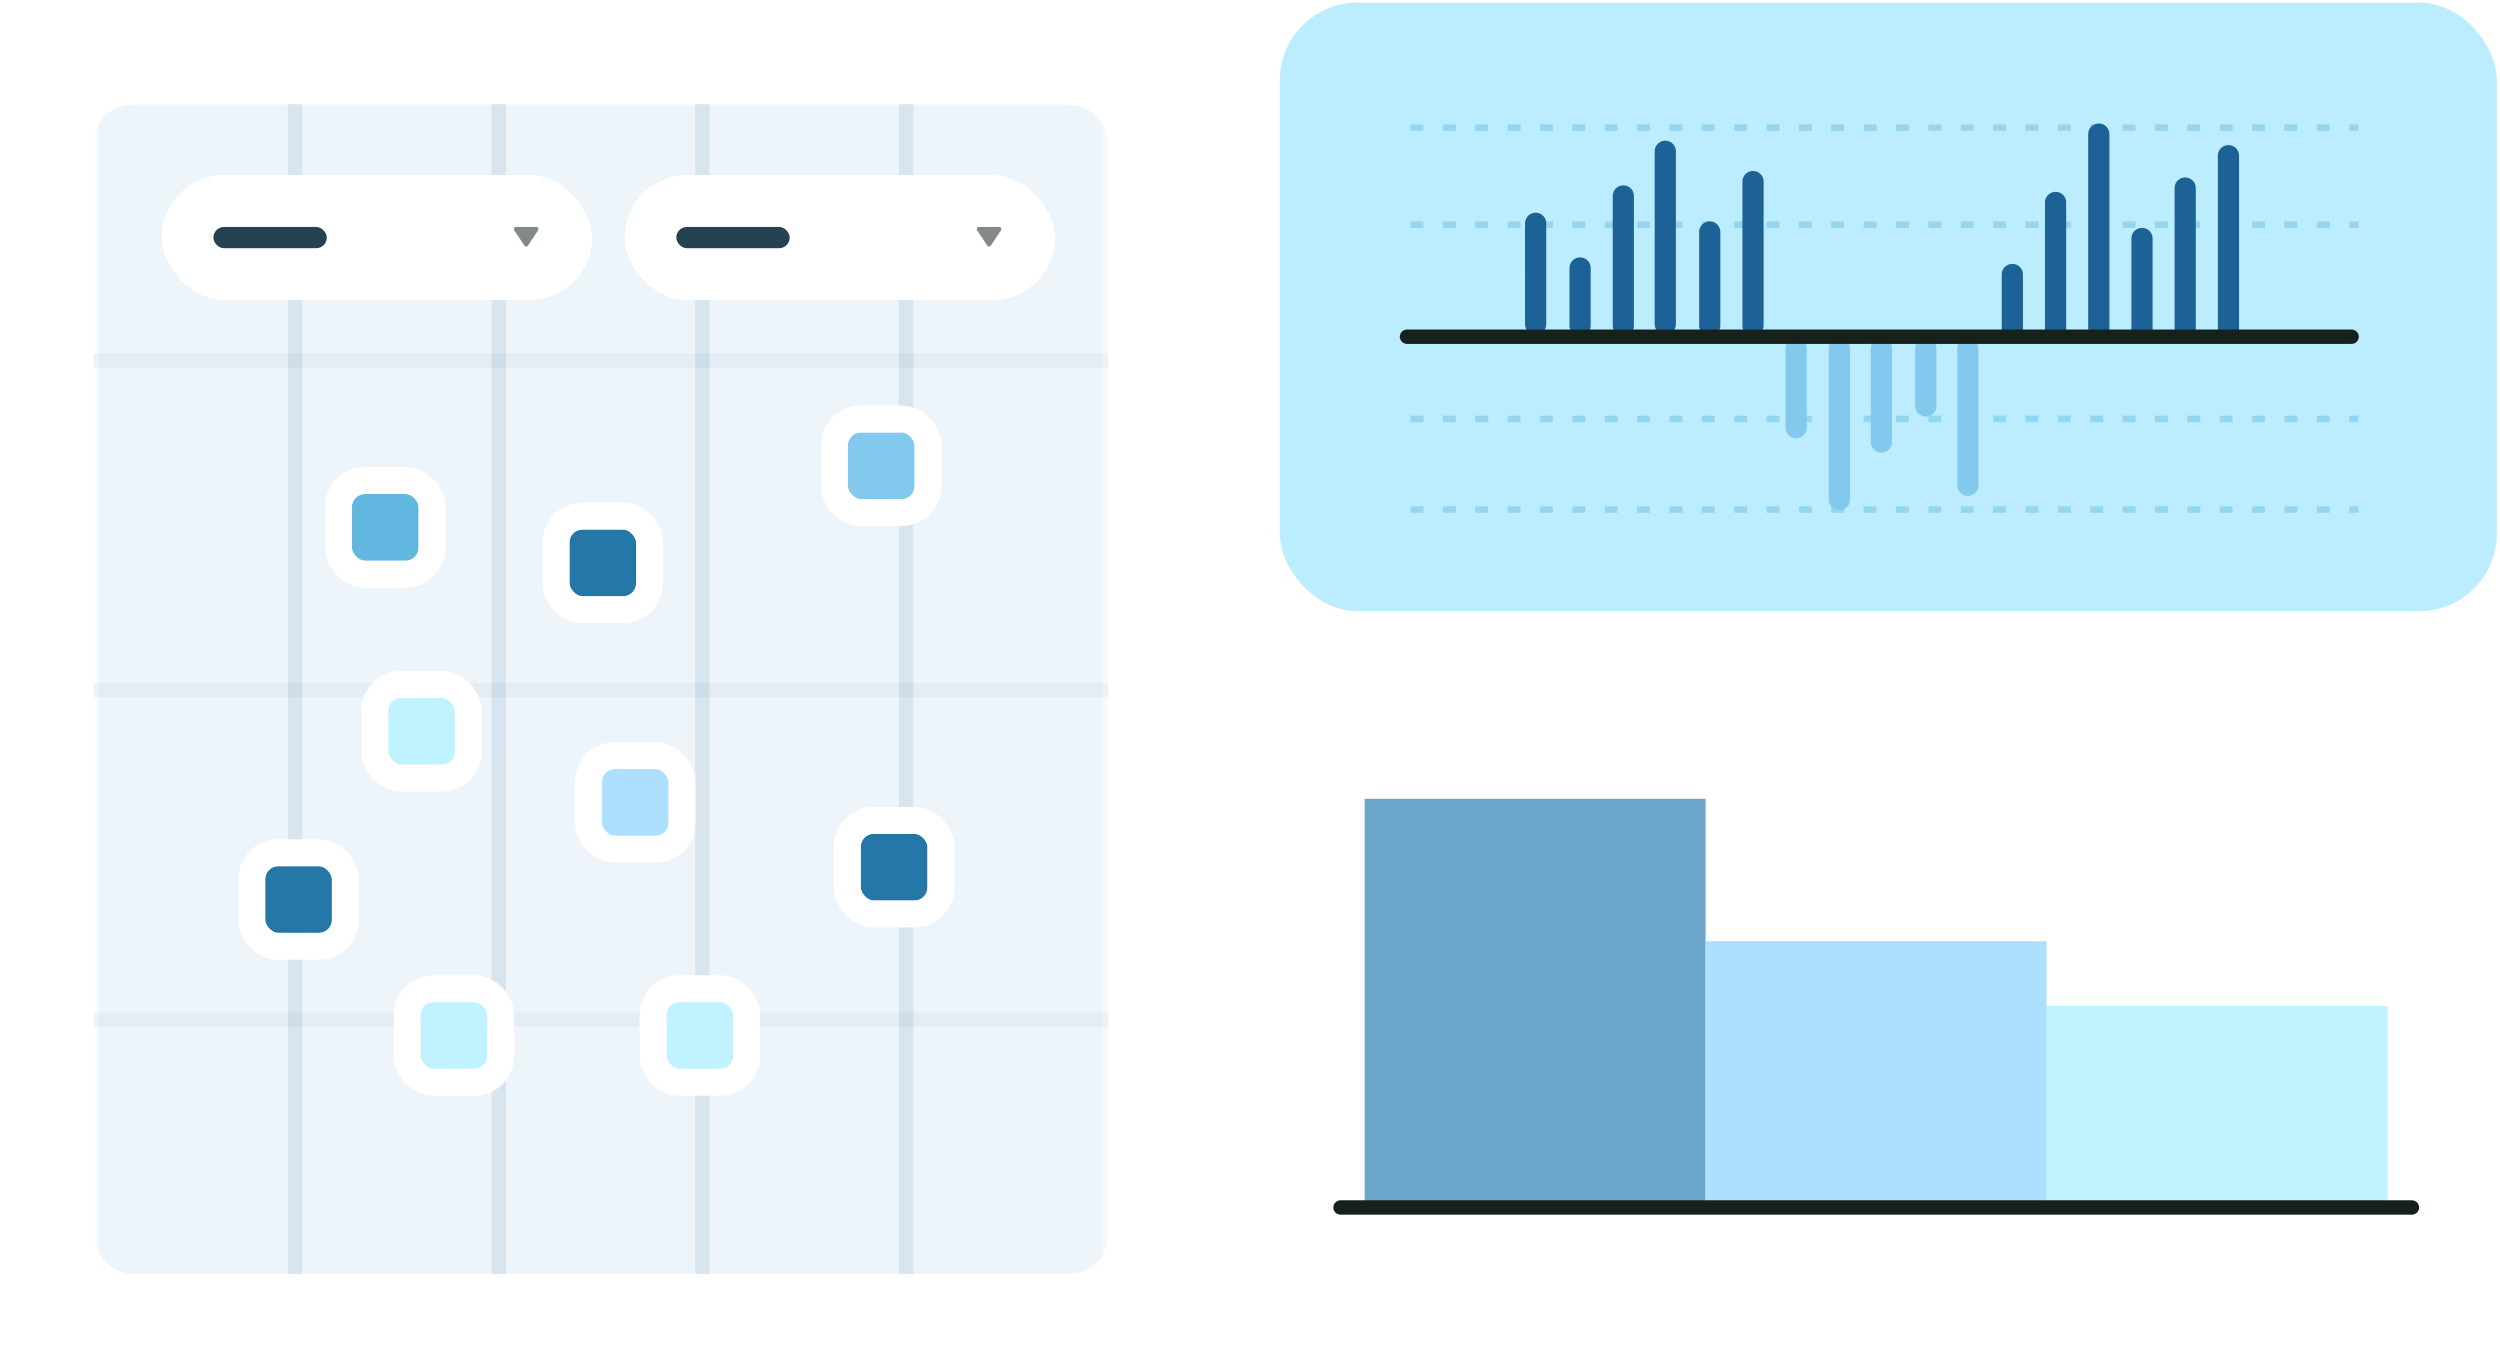
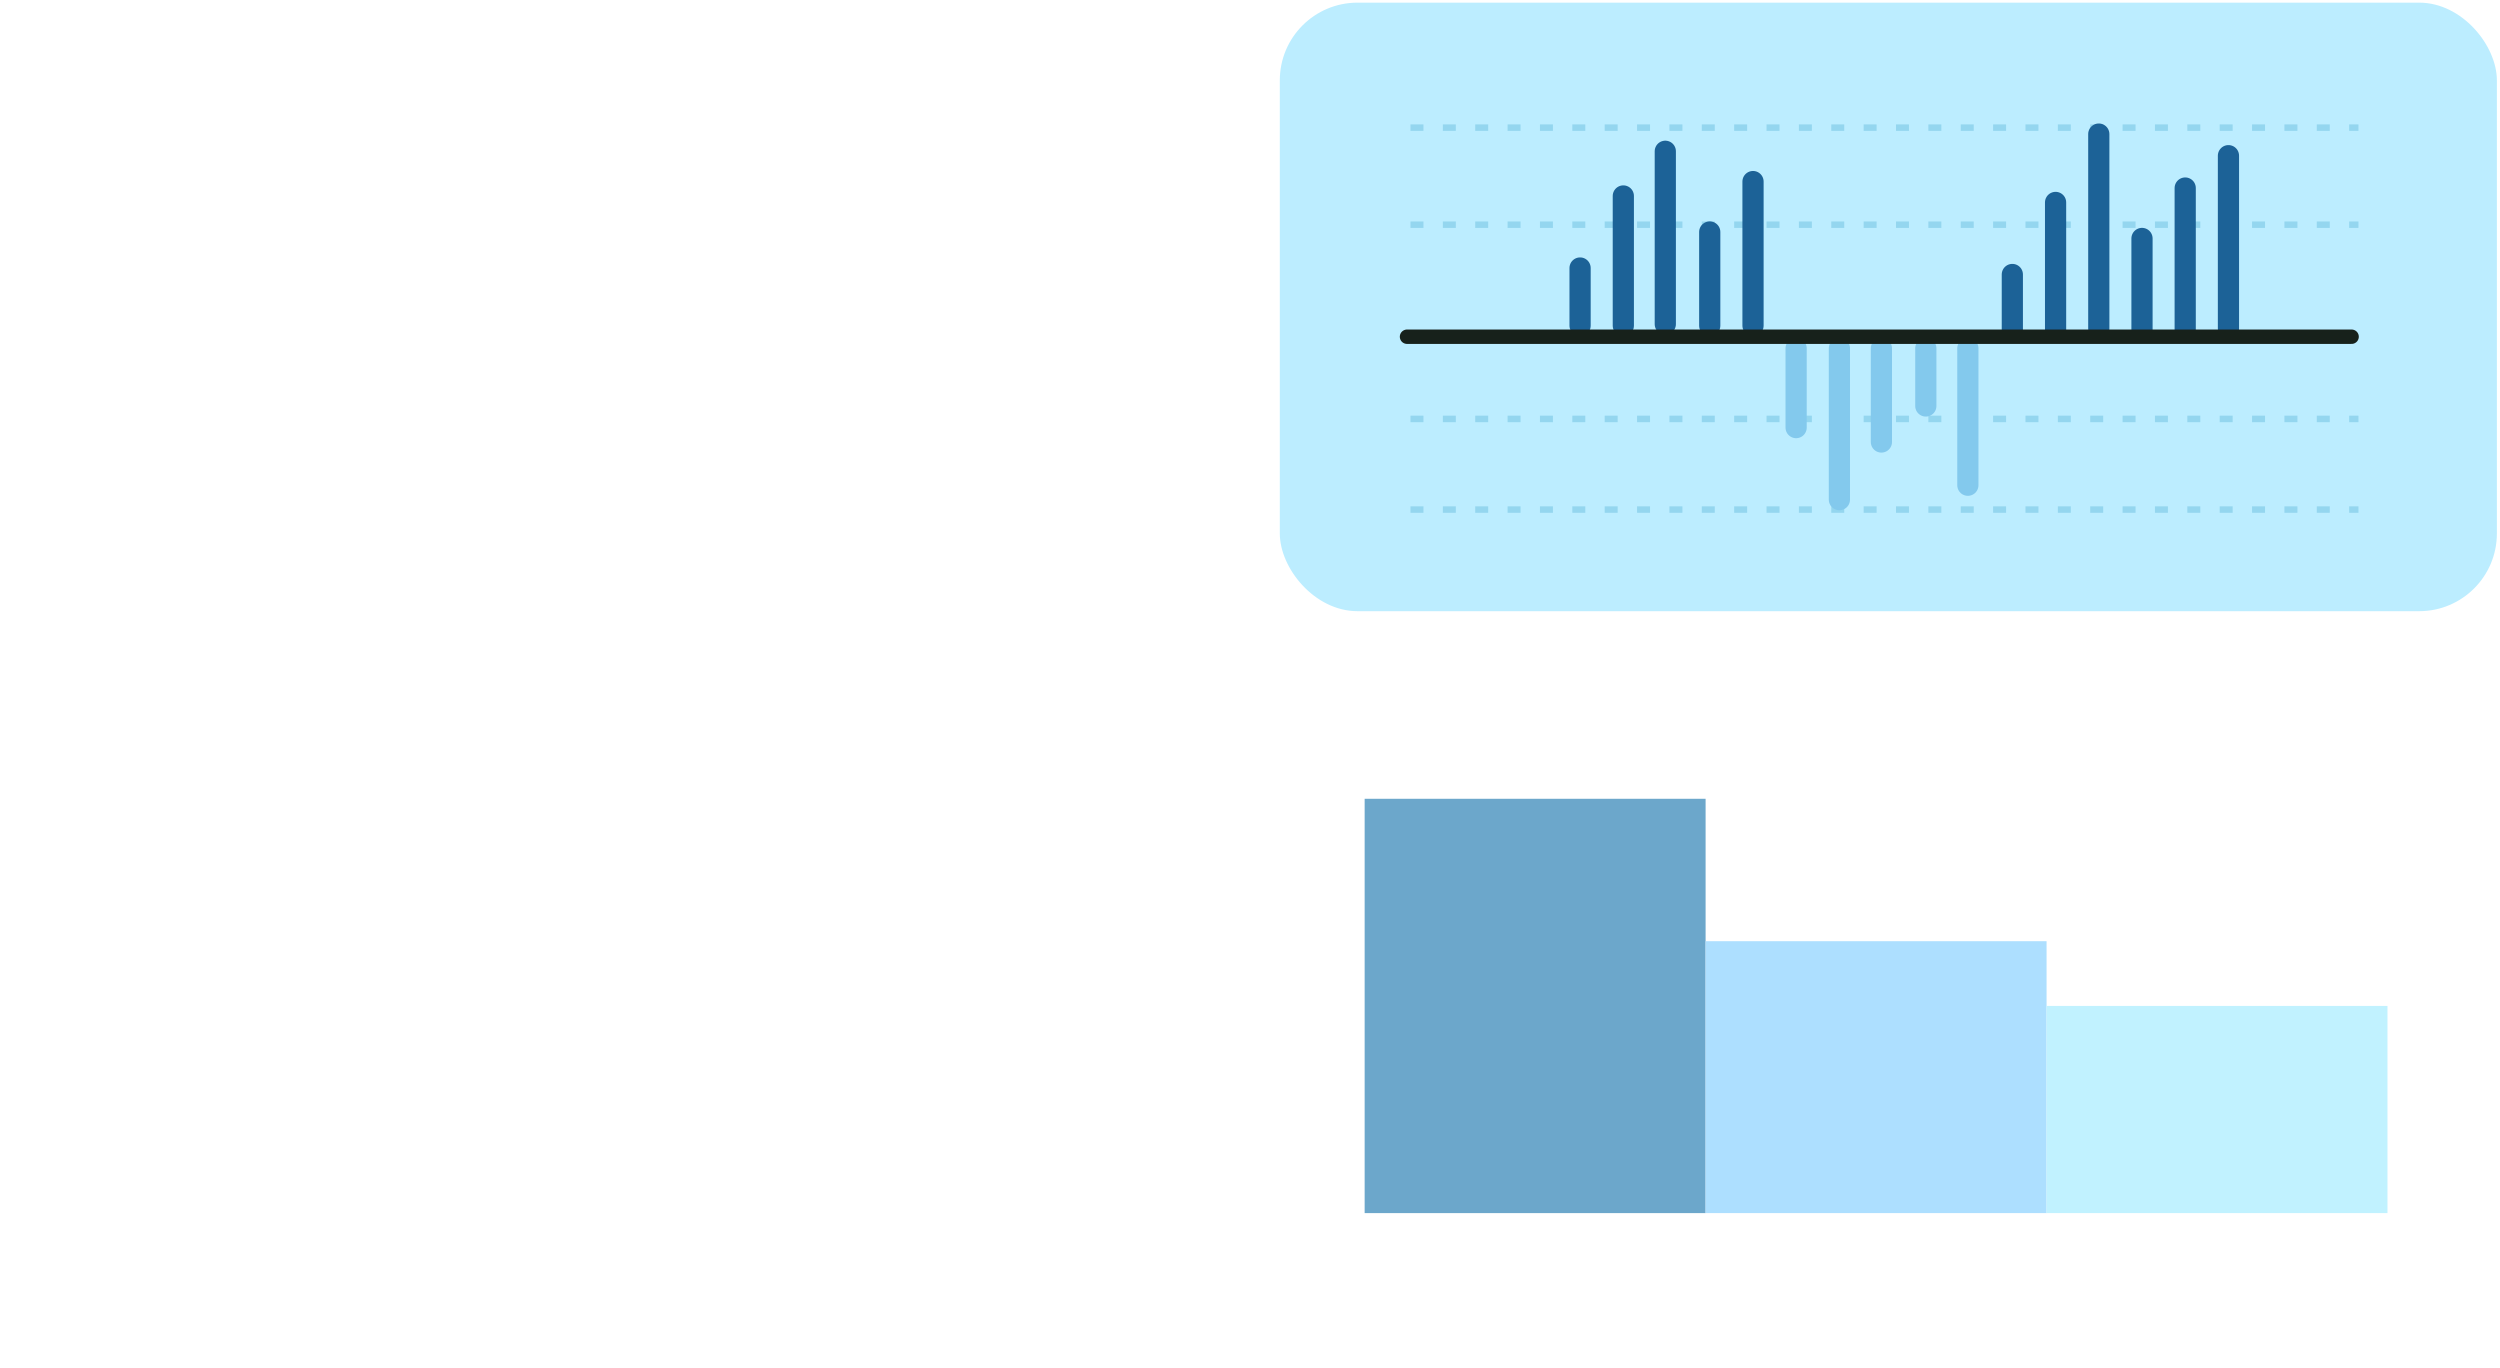
<svg xmlns="http://www.w3.org/2000/svg" width="285" height="156" viewBox="0 0 285 156" fill="none">
  <g filter="url(#filter0_d_9320_9364)">
    <rect x="2.316" y="0.302" width="132.509" height="150.285" rx="8.856" fill="white" />
    <g clip-path="url(#clip0_9320_9364)">
      <rect x="10.648" y="8.688" width="115.7" height="133.286" rx="4.428" fill="#EEF5FA" />
      <path d="M11.235 0.406L11.235 -0.415L9.593 -0.415L9.593 0.406L11.235 0.406ZM9.593 151.512C9.593 151.966 9.961 152.334 10.414 152.334C10.868 152.334 11.235 151.966 11.235 151.512L9.593 151.512ZM9.593 0.406L9.593 151.512L11.235 151.512L11.235 0.406L9.593 0.406Z" fill="white" />
      <path d="M34.454 0.406L34.454 -0.415L32.812 -0.415L32.812 0.406L34.454 0.406ZM32.812 151.512C32.812 151.966 33.179 152.334 33.633 152.334C34.086 152.334 34.454 151.966 34.454 151.512L32.812 151.512ZM32.812 0.406L32.812 151.512L34.454 151.512L34.454 0.406L32.812 0.406Z" fill="#C3D5E2" />
      <path d="M57.677 0.406L57.677 -0.415L56.034 -0.415L56.034 0.406L57.677 0.406ZM56.034 151.512C56.034 151.966 56.402 152.334 56.855 152.334C57.309 152.334 57.677 151.966 57.677 151.512L56.034 151.512ZM56.034 0.406L56.034 151.512L57.677 151.512L57.677 0.406L56.034 0.406Z" fill="#C3D5E2" />
      <path d="M80.895 0.406L80.895 -0.415L79.253 -0.415L79.253 0.406L80.895 0.406ZM79.253 151.512C79.253 151.966 79.621 152.334 80.074 152.334C80.528 152.334 80.895 151.966 80.895 151.512L79.253 151.512ZM79.253 0.406L79.253 151.512L80.895 151.512L80.895 0.406L79.253 0.406Z" fill="#C3D5E2" />
      <path d="M104.118 0.406L104.118 -0.415L102.476 -0.415L102.476 0.406L104.118 0.406ZM102.476 151.512C102.476 151.966 102.843 152.334 103.297 152.334C103.75 152.334 104.118 151.966 104.118 151.512L102.476 151.512ZM102.476 0.406L102.476 151.512L104.118 151.512L104.118 0.406L102.476 0.406Z" fill="#C3D5E2" />
      <path d="M127.337 0.406L127.337 -0.415L125.694 -0.415L125.694 0.406L127.337 0.406ZM125.694 151.512C125.694 151.966 126.062 152.334 126.516 152.334C126.969 152.334 127.337 151.966 127.337 151.512L125.694 151.512ZM125.694 0.406L125.694 151.512L127.337 151.512L127.337 0.406L125.694 0.406Z" fill="white" />
      <g opacity="0.5">
        <rect width="150.285" height="115.733" transform="translate(126.699 0.303) rotate(90)" fill="#EEF5FA" />
-         <path d="M126.699 38.695L127.52 38.695L127.52 37.053L126.699 37.053L126.699 38.695ZM10.966 37.053C10.512 37.053 10.145 37.42 10.145 37.874C10.145 38.327 10.512 38.695 10.966 38.695L10.966 37.053ZM126.699 37.053L10.966 37.053L10.966 38.695L126.699 38.695L126.699 37.053Z" fill="#D9E5EE" />
+         <path d="M126.699 38.695L127.52 38.695L127.52 37.053L126.699 37.053L126.699 38.695ZC10.512 37.053 10.145 37.42 10.145 37.874C10.145 38.327 10.512 38.695 10.966 38.695L10.966 37.053ZM126.699 37.053L10.966 37.053L10.966 38.695L126.699 38.695L126.699 37.053Z" fill="#D9E5EE" />
        <path d="M126.699 76.266L127.52 76.266L127.52 74.624L126.699 74.624L126.699 76.266ZM10.966 74.624C10.512 74.624 10.145 74.991 10.145 75.445C10.145 75.898 10.512 76.266 10.966 76.266L10.966 74.624ZM126.699 74.624L10.966 74.624L10.966 76.266L126.699 76.266L126.699 74.624Z" fill="#D9E5EE" />
        <path d="M126.699 113.837L127.52 113.837L127.52 112.195L126.699 112.195L126.699 113.837ZM10.966 112.195C10.512 112.195 10.145 112.563 10.145 113.016C10.145 113.47 10.512 113.837 10.966 113.837L10.966 112.195ZM126.699 112.195L10.966 112.195L10.966 113.837L126.699 113.837L126.699 112.195Z" fill="#D9E5EE" />
      </g>
      <g filter="url(#filter1_d_9320_9364)">
        <rect x="64.918" y="55.709" width="7.603" height="7.603" rx="1.476" fill="#2577A7" />
        <rect x="63.385" y="54.176" width="10.668" height="10.668" rx="3.009" stroke="white" stroke-width="3.065" />
      </g>
      <g filter="url(#filter2_d_9320_9364)">
-         <rect x="44.258" y="74.897" width="7.603" height="7.603" rx="1.476" fill="#C1F2FF" />
        <rect x="42.725" y="73.365" width="10.668" height="10.668" rx="3.009" stroke="white" stroke-width="3.065" />
      </g>
      <g filter="url(#filter3_d_9320_9364)">
        <rect x="68.609" y="83.016" width="7.603" height="7.603" rx="1.476" fill="#ADDFFF" />
        <rect x="67.077" y="81.483" width="10.668" height="10.668" rx="3.009" stroke="white" stroke-width="3.065" />
      </g>
      <g filter="url(#filter4_d_9320_9364)">
        <rect x="30.234" y="94.086" width="7.603" height="7.603" rx="1.476" fill="#2577A7" />
        <rect x="28.702" y="92.553" width="10.668" height="10.668" rx="3.009" stroke="white" stroke-width="3.065" />
      </g>
      <g filter="url(#filter5_d_9320_9364)">
        <rect x="75.988" y="109.584" width="7.603" height="7.603" rx="1.476" fill="#C1F2FF" />
        <rect x="74.456" y="108.051" width="10.668" height="10.668" rx="3.009" stroke="white" stroke-width="3.065" />
      </g>
      <g filter="url(#filter6_d_9320_9364)">
        <rect x="96.656" y="44.639" width="7.603" height="7.603" rx="1.476" fill="#83C9ED" />
        <rect x="95.124" y="43.106" width="10.668" height="10.668" rx="3.009" stroke="white" stroke-width="3.065" />
      </g>
      <g filter="url(#filter7_d_9320_9364)">
        <rect x="40.117" y="51.659" width="7.603" height="7.603" rx="1.476" fill="#61B7DF" />
        <rect x="38.584" y="50.126" width="10.668" height="10.668" rx="3.009" stroke="white" stroke-width="3.065" />
      </g>
      <g filter="url(#filter8_d_9320_9364)">
        <rect x="47.945" y="109.584" width="7.603" height="7.603" rx="1.476" fill="#C1F2FF" />
        <rect x="46.413" y="108.051" width="10.668" height="10.668" rx="3.009" stroke="white" stroke-width="3.065" />
      </g>
      <g filter="url(#filter9_d_9320_9364)">
        <rect x="98.129" y="90.396" width="7.603" height="7.603" rx="1.476" fill="#2577A7" />
        <rect x="96.596" y="88.863" width="10.668" height="10.668" rx="3.009" stroke="white" stroke-width="3.065" />
      </g>
      <g filter="url(#filter10_d_9320_9364)">
        <rect x="18.426" y="15.119" width="49.078" height="14.237" rx="7.118" fill="white" shape-rendering="crispEdges" />
        <rect x="24.328" y="21.025" width="12.928" height="2.424" rx="1.212" fill="#244251" />
        <path d="M61.147 21.023H58.817C58.623 21.023 58.507 21.239 58.615 21.4L59.78 23.148C59.876 23.292 60.088 23.292 60.184 23.148L61.349 21.4C61.457 21.239 61.341 21.023 61.147 21.023Z" fill="#838985" />
      </g>
      <g filter="url(#filter11_d_9320_9364)">
        <rect x="71.195" y="15.119" width="49.078" height="14.237" rx="7.118" fill="white" shape-rendering="crispEdges" />
        <rect x="77.098" y="21.025" width="12.928" height="2.424" rx="1.212" fill="#244251" />
        <path d="M113.917 21.023H111.586C111.393 21.023 111.277 21.239 111.384 21.4L112.55 23.148C112.646 23.292 112.857 23.292 112.954 23.148L114.119 21.4C114.226 21.239 114.111 21.023 113.917 21.023Z" fill="#838985" />
      </g>
    </g>
  </g>
  <rect x="145.898" y="0.302" width="138.746" height="69.373" rx="8.856" fill="#BCEDFF" />
  <g clip-path="url(#clip1_9320_9364)">
    <line x1="153.414" y1="14.547" x2="275.924" y2="14.547" stroke="#94D6EF" stroke-width="0.738" stroke-dasharray="1.48 2.21" />
    <line x1="153.414" y1="25.617" x2="275.924" y2="25.617" stroke="#94D6EF" stroke-width="0.738" stroke-dasharray="1.48 2.21" />
    <line x1="153.414" y1="47.758" x2="275.924" y2="47.758" stroke="#94D6EF" stroke-width="0.738" stroke-dasharray="1.48 2.21" />
    <line x1="153.414" y1="58.09" x2="275.924" y2="58.09" stroke="#94D6EF" stroke-width="0.738" stroke-dasharray="1.48 2.21" />
    <path d="M180.129 30.553L180.129 37.123" stroke="#1C6297" stroke-width="2.417" stroke-linecap="round" />
-     <path d="M175.062 25.457L175.063 36.954" stroke="#1C6297" stroke-width="2.417" stroke-linecap="round" />
    <path d="M185.059 22.34L185.059 37.123" stroke="#1C6297" stroke-width="2.417" stroke-linecap="round" />
    <path d="M189.844 17.245L189.844 36.954" stroke="#1C6297" stroke-width="2.417" stroke-linecap="round" />
    <path d="M194.91 26.447L194.91 37.123" stroke="#1C6297" stroke-width="2.417" stroke-linecap="round" />
    <path d="M199.844 20.698L199.844 37.123" stroke="#1C6297" stroke-width="2.417" stroke-linecap="round" />
    <path d="M229.406 31.291L229.406 37.86" stroke="#1C6297" stroke-width="2.417" stroke-linecap="round" />
    <path d="M234.336 23.078L234.336 37.86" stroke="#1C6297" stroke-width="2.417" stroke-linecap="round" />
    <path d="M239.262 15.285L239.262 37.458" stroke="#1C6297" stroke-width="2.417" stroke-linecap="round" />
    <path d="M244.188 27.184L244.188 37.861" stroke="#1C6297" stroke-width="2.417" stroke-linecap="round" />
    <path d="M249.113 21.436L249.113 37.861" stroke="#1C6297" stroke-width="2.417" stroke-linecap="round" />
    <path d="M254.043 17.748L254.043 37.458" stroke="#1C6297" stroke-width="2.417" stroke-linecap="round" />
    <path d="M224.336 55.316L224.336 39.712" stroke="#83C9ED" stroke-width="2.417" stroke-linecap="round" />
    <path d="M219.543 46.282L219.543 39.712" stroke="#83C9ED" stroke-width="2.417" stroke-linecap="round" />
    <path d="M214.48 50.388L214.48 39.712" stroke="#83C9ED" stroke-width="2.417" stroke-linecap="round" />
    <path d="M209.691 56.958L209.691 39.712" stroke="#83C9ED" stroke-width="2.417" stroke-linecap="round" />
    <path d="M204.758 48.746L204.758 39.712" stroke="#83C9ED" stroke-width="2.417" stroke-linecap="round" />
    <path d="M268.082 38.386L160.4 38.386" stroke="#17211B" stroke-width="1.642" stroke-linecap="round" />
  </g>
  <rect x="145.098" y="79.995" width="138.746" height="70.111" rx="8.856" fill="white" />
  <rect width="38.868" height="47.233" transform="translate(155.57 91.061)" fill="#6CA7CB" />
  <rect width="38.868" height="30.996" transform="translate(194.441 107.297)" fill="#ADDFFF" />
  <rect width="38.868" height="23.616" transform="translate(233.305 114.677)" fill="#C1F2FF" />
-   <path d="M152.82 137.652C174.367 137.652 253.414 137.652 274.961 137.652" stroke="#17211B" stroke-width="1.642" stroke-linecap="round" />
  <defs>
    <filter id="filter0_d_9320_9364" x="0.7" y="0.302" width="135.74" height="155.133" filterUnits="userSpaceOnUse" color-interpolation-filters="sRGB">
      <feFlood flood-opacity="0" result="BackgroundImageFix" />
      <feColorMatrix in="SourceAlpha" type="matrix" values="0 0 0 0 0 0 0 0 0 0 0 0 0 0 0 0 0 0 127 0" result="hardAlpha" />
      <feOffset dy="3.232" />
      <feGaussianBlur stdDeviation="0.808" />
      <feComposite in2="hardAlpha" operator="out" />
      <feColorMatrix type="matrix" values="0 0 0 0 0 0 0 0 0 0 0 0 0 0 0 0 0 0 0.25 0" />
      <feBlend mode="normal" in2="BackgroundImageFix" result="effect1_dropShadow_9320_9364" />
      <feBlend mode="normal" in="SourceGraphic" in2="effect1_dropShadow_9320_9364" result="shape" />
    </filter>
    <filter id="filter1_d_9320_9364" x="59.71" y="51.93" width="18.018" height="18.018" filterUnits="userSpaceOnUse" color-interpolation-filters="sRGB">
      <feFlood flood-opacity="0" result="BackgroundImageFix" />
      <feColorMatrix in="SourceAlpha" type="matrix" values="0 0 0 0 0 0 0 0 0 0 0 0 0 0 0 0 0 0 127 0" result="hardAlpha" />
      <feOffset dy="1.428" />
      <feGaussianBlur stdDeviation="1.071" />
      <feComposite in2="hardAlpha" operator="out" />
      <feColorMatrix type="matrix" values="0 0 0 0 0 0 0 0 0 0 0 0 0 0 0 0 0 0 0.03 0" />
      <feBlend mode="normal" in2="BackgroundImageFix" result="effect1_dropShadow_9320_9364" />
      <feBlend mode="normal" in="SourceGraphic" in2="effect1_dropShadow_9320_9364" result="shape" />
    </filter>
    <filter id="filter2_d_9320_9364" x="39.049" y="71.118" width="18.018" height="18.018" filterUnits="userSpaceOnUse" color-interpolation-filters="sRGB">
      <feFlood flood-opacity="0" result="BackgroundImageFix" />
      <feColorMatrix in="SourceAlpha" type="matrix" values="0 0 0 0 0 0 0 0 0 0 0 0 0 0 0 0 0 0 127 0" result="hardAlpha" />
      <feOffset dy="1.428" />
      <feGaussianBlur stdDeviation="1.071" />
      <feComposite in2="hardAlpha" operator="out" />
      <feColorMatrix type="matrix" values="0 0 0 0 0 0 0 0 0 0 0 0 0 0 0 0 0 0 0.03 0" />
      <feBlend mode="normal" in2="BackgroundImageFix" result="effect1_dropShadow_9320_9364" />
      <feBlend mode="normal" in="SourceGraphic" in2="effect1_dropShadow_9320_9364" result="shape" />
    </filter>
    <filter id="filter3_d_9320_9364" x="63.401" y="79.236" width="18.018" height="18.018" filterUnits="userSpaceOnUse" color-interpolation-filters="sRGB">
      <feFlood flood-opacity="0" result="BackgroundImageFix" />
      <feColorMatrix in="SourceAlpha" type="matrix" values="0 0 0 0 0 0 0 0 0 0 0 0 0 0 0 0 0 0 127 0" result="hardAlpha" />
      <feOffset dy="1.428" />
      <feGaussianBlur stdDeviation="1.071" />
      <feComposite in2="hardAlpha" operator="out" />
      <feColorMatrix type="matrix" values="0 0 0 0 0 0 0 0 0 0 0 0 0 0 0 0 0 0 0.03 0" />
      <feBlend mode="normal" in2="BackgroundImageFix" result="effect1_dropShadow_9320_9364" />
      <feBlend mode="normal" in="SourceGraphic" in2="effect1_dropShadow_9320_9364" result="shape" />
    </filter>
    <filter id="filter4_d_9320_9364" x="25.026" y="90.306" width="18.018" height="18.018" filterUnits="userSpaceOnUse" color-interpolation-filters="sRGB">
      <feFlood flood-opacity="0" result="BackgroundImageFix" />
      <feColorMatrix in="SourceAlpha" type="matrix" values="0 0 0 0 0 0 0 0 0 0 0 0 0 0 0 0 0 0 127 0" result="hardAlpha" />
      <feOffset dy="1.428" />
      <feGaussianBlur stdDeviation="1.071" />
      <feComposite in2="hardAlpha" operator="out" />
      <feColorMatrix type="matrix" values="0 0 0 0 0 0 0 0 0 0 0 0 0 0 0 0 0 0 0.03 0" />
      <feBlend mode="normal" in2="BackgroundImageFix" result="effect1_dropShadow_9320_9364" />
      <feBlend mode="normal" in="SourceGraphic" in2="effect1_dropShadow_9320_9364" result="shape" />
    </filter>
    <filter id="filter5_d_9320_9364" x="70.78" y="105.804" width="18.018" height="18.018" filterUnits="userSpaceOnUse" color-interpolation-filters="sRGB">
      <feFlood flood-opacity="0" result="BackgroundImageFix" />
      <feColorMatrix in="SourceAlpha" type="matrix" values="0 0 0 0 0 0 0 0 0 0 0 0 0 0 0 0 0 0 127 0" result="hardAlpha" />
      <feOffset dy="1.428" />
      <feGaussianBlur stdDeviation="1.071" />
      <feComposite in2="hardAlpha" operator="out" />
      <feColorMatrix type="matrix" values="0 0 0 0 0 0 0 0 0 0 0 0 0 0 0 0 0 0 0.03 0" />
      <feBlend mode="normal" in2="BackgroundImageFix" result="effect1_dropShadow_9320_9364" />
      <feBlend mode="normal" in="SourceGraphic" in2="effect1_dropShadow_9320_9364" result="shape" />
    </filter>
    <filter id="filter6_d_9320_9364" x="91.448" y="40.859" width="18.018" height="18.018" filterUnits="userSpaceOnUse" color-interpolation-filters="sRGB">
      <feFlood flood-opacity="0" result="BackgroundImageFix" />
      <feColorMatrix in="SourceAlpha" type="matrix" values="0 0 0 0 0 0 0 0 0 0 0 0 0 0 0 0 0 0 127 0" result="hardAlpha" />
      <feOffset dy="1.428" />
      <feGaussianBlur stdDeviation="1.071" />
      <feComposite in2="hardAlpha" operator="out" />
      <feColorMatrix type="matrix" values="0 0 0 0 0 0 0 0 0 0 0 0 0 0 0 0 0 0 0.03 0" />
      <feBlend mode="normal" in2="BackgroundImageFix" result="effect1_dropShadow_9320_9364" />
      <feBlend mode="normal" in="SourceGraphic" in2="effect1_dropShadow_9320_9364" result="shape" />
    </filter>
    <filter id="filter7_d_9320_9364" x="34.909" y="47.88" width="18.018" height="18.018" filterUnits="userSpaceOnUse" color-interpolation-filters="sRGB">
      <feFlood flood-opacity="0" result="BackgroundImageFix" />
      <feColorMatrix in="SourceAlpha" type="matrix" values="0 0 0 0 0 0 0 0 0 0 0 0 0 0 0 0 0 0 127 0" result="hardAlpha" />
      <feOffset dy="1.428" />
      <feGaussianBlur stdDeviation="1.071" />
      <feComposite in2="hardAlpha" operator="out" />
      <feColorMatrix type="matrix" values="0 0 0 0 0 0 0 0 0 0 0 0 0 0 0 0 0 0 0.03 0" />
      <feBlend mode="normal" in2="BackgroundImageFix" result="effect1_dropShadow_9320_9364" />
      <feBlend mode="normal" in="SourceGraphic" in2="effect1_dropShadow_9320_9364" result="shape" />
    </filter>
    <filter id="filter8_d_9320_9364" x="42.737" y="105.804" width="18.018" height="18.018" filterUnits="userSpaceOnUse" color-interpolation-filters="sRGB">
      <feFlood flood-opacity="0" result="BackgroundImageFix" />
      <feColorMatrix in="SourceAlpha" type="matrix" values="0 0 0 0 0 0 0 0 0 0 0 0 0 0 0 0 0 0 127 0" result="hardAlpha" />
      <feOffset dy="1.428" />
      <feGaussianBlur stdDeviation="1.071" />
      <feComposite in2="hardAlpha" operator="out" />
      <feColorMatrix type="matrix" values="0 0 0 0 0 0 0 0 0 0 0 0 0 0 0 0 0 0 0.03 0" />
      <feBlend mode="normal" in2="BackgroundImageFix" result="effect1_dropShadow_9320_9364" />
      <feBlend mode="normal" in="SourceGraphic" in2="effect1_dropShadow_9320_9364" result="shape" />
    </filter>
    <filter id="filter9_d_9320_9364" x="92.921" y="86.616" width="18.018" height="18.018" filterUnits="userSpaceOnUse" color-interpolation-filters="sRGB">
      <feFlood flood-opacity="0" result="BackgroundImageFix" />
      <feColorMatrix in="SourceAlpha" type="matrix" values="0 0 0 0 0 0 0 0 0 0 0 0 0 0 0 0 0 0 127 0" result="hardAlpha" />
      <feOffset dy="1.428" />
      <feGaussianBlur stdDeviation="1.071" />
      <feComposite in2="hardAlpha" operator="out" />
      <feColorMatrix type="matrix" values="0 0 0 0 0 0 0 0 0 0 0 0 0 0 0 0 0 0 0.03 0" />
      <feBlend mode="normal" in2="BackgroundImageFix" result="effect1_dropShadow_9320_9364" />
      <feBlend mode="normal" in="SourceGraphic" in2="effect1_dropShadow_9320_9364" result="shape" />
    </filter>
    <filter id="filter10_d_9320_9364" x="15.194" y="13.503" width="55.542" height="20.701" filterUnits="userSpaceOnUse" color-interpolation-filters="sRGB">
      <feFlood flood-opacity="0" result="BackgroundImageFix" />
      <feColorMatrix in="SourceAlpha" type="matrix" values="0 0 0 0 0 0 0 0 0 0 0 0 0 0 0 0 0 0 127 0" result="hardAlpha" />
      <feOffset dy="1.616" />
      <feGaussianBlur stdDeviation="1.616" />
      <feComposite in2="hardAlpha" operator="out" />
      <feColorMatrix type="matrix" values="0 0 0 0 0 0 0 0 0 0 0 0 0 0 0 0 0 0 0.05 0" />
      <feBlend mode="normal" in2="BackgroundImageFix" result="effect1_dropShadow_9320_9364" />
      <feBlend mode="normal" in="SourceGraphic" in2="effect1_dropShadow_9320_9364" result="shape" />
    </filter>
    <filter id="filter11_d_9320_9364" x="67.963" y="13.503" width="55.542" height="20.701" filterUnits="userSpaceOnUse" color-interpolation-filters="sRGB">
      <feFlood flood-opacity="0" result="BackgroundImageFix" />
      <feColorMatrix in="SourceAlpha" type="matrix" values="0 0 0 0 0 0 0 0 0 0 0 0 0 0 0 0 0 0 127 0" result="hardAlpha" />
      <feOffset dy="1.616" />
      <feGaussianBlur stdDeviation="1.616" />
      <feComposite in2="hardAlpha" operator="out" />
      <feColorMatrix type="matrix" values="0 0 0 0 0 0 0 0 0 0 0 0 0 0 0 0 0 0 0.05 0" />
      <feBlend mode="normal" in2="BackgroundImageFix" result="effect1_dropShadow_9320_9364" />
      <feBlend mode="normal" in="SourceGraphic" in2="effect1_dropShadow_9320_9364" result="shape" />
    </filter>
    <clipPath id="clip0_9320_9364">
-       <rect x="10.648" y="8.688" width="115.7" height="133.286" rx="4.428" fill="white" />
-     </clipPath>
+       </clipPath>
    <clipPath id="clip1_9320_9364">
      <rect width="109.352" height="45.901" fill="white" transform="translate(159.512 12.736)" />
    </clipPath>
  </defs>
</svg>